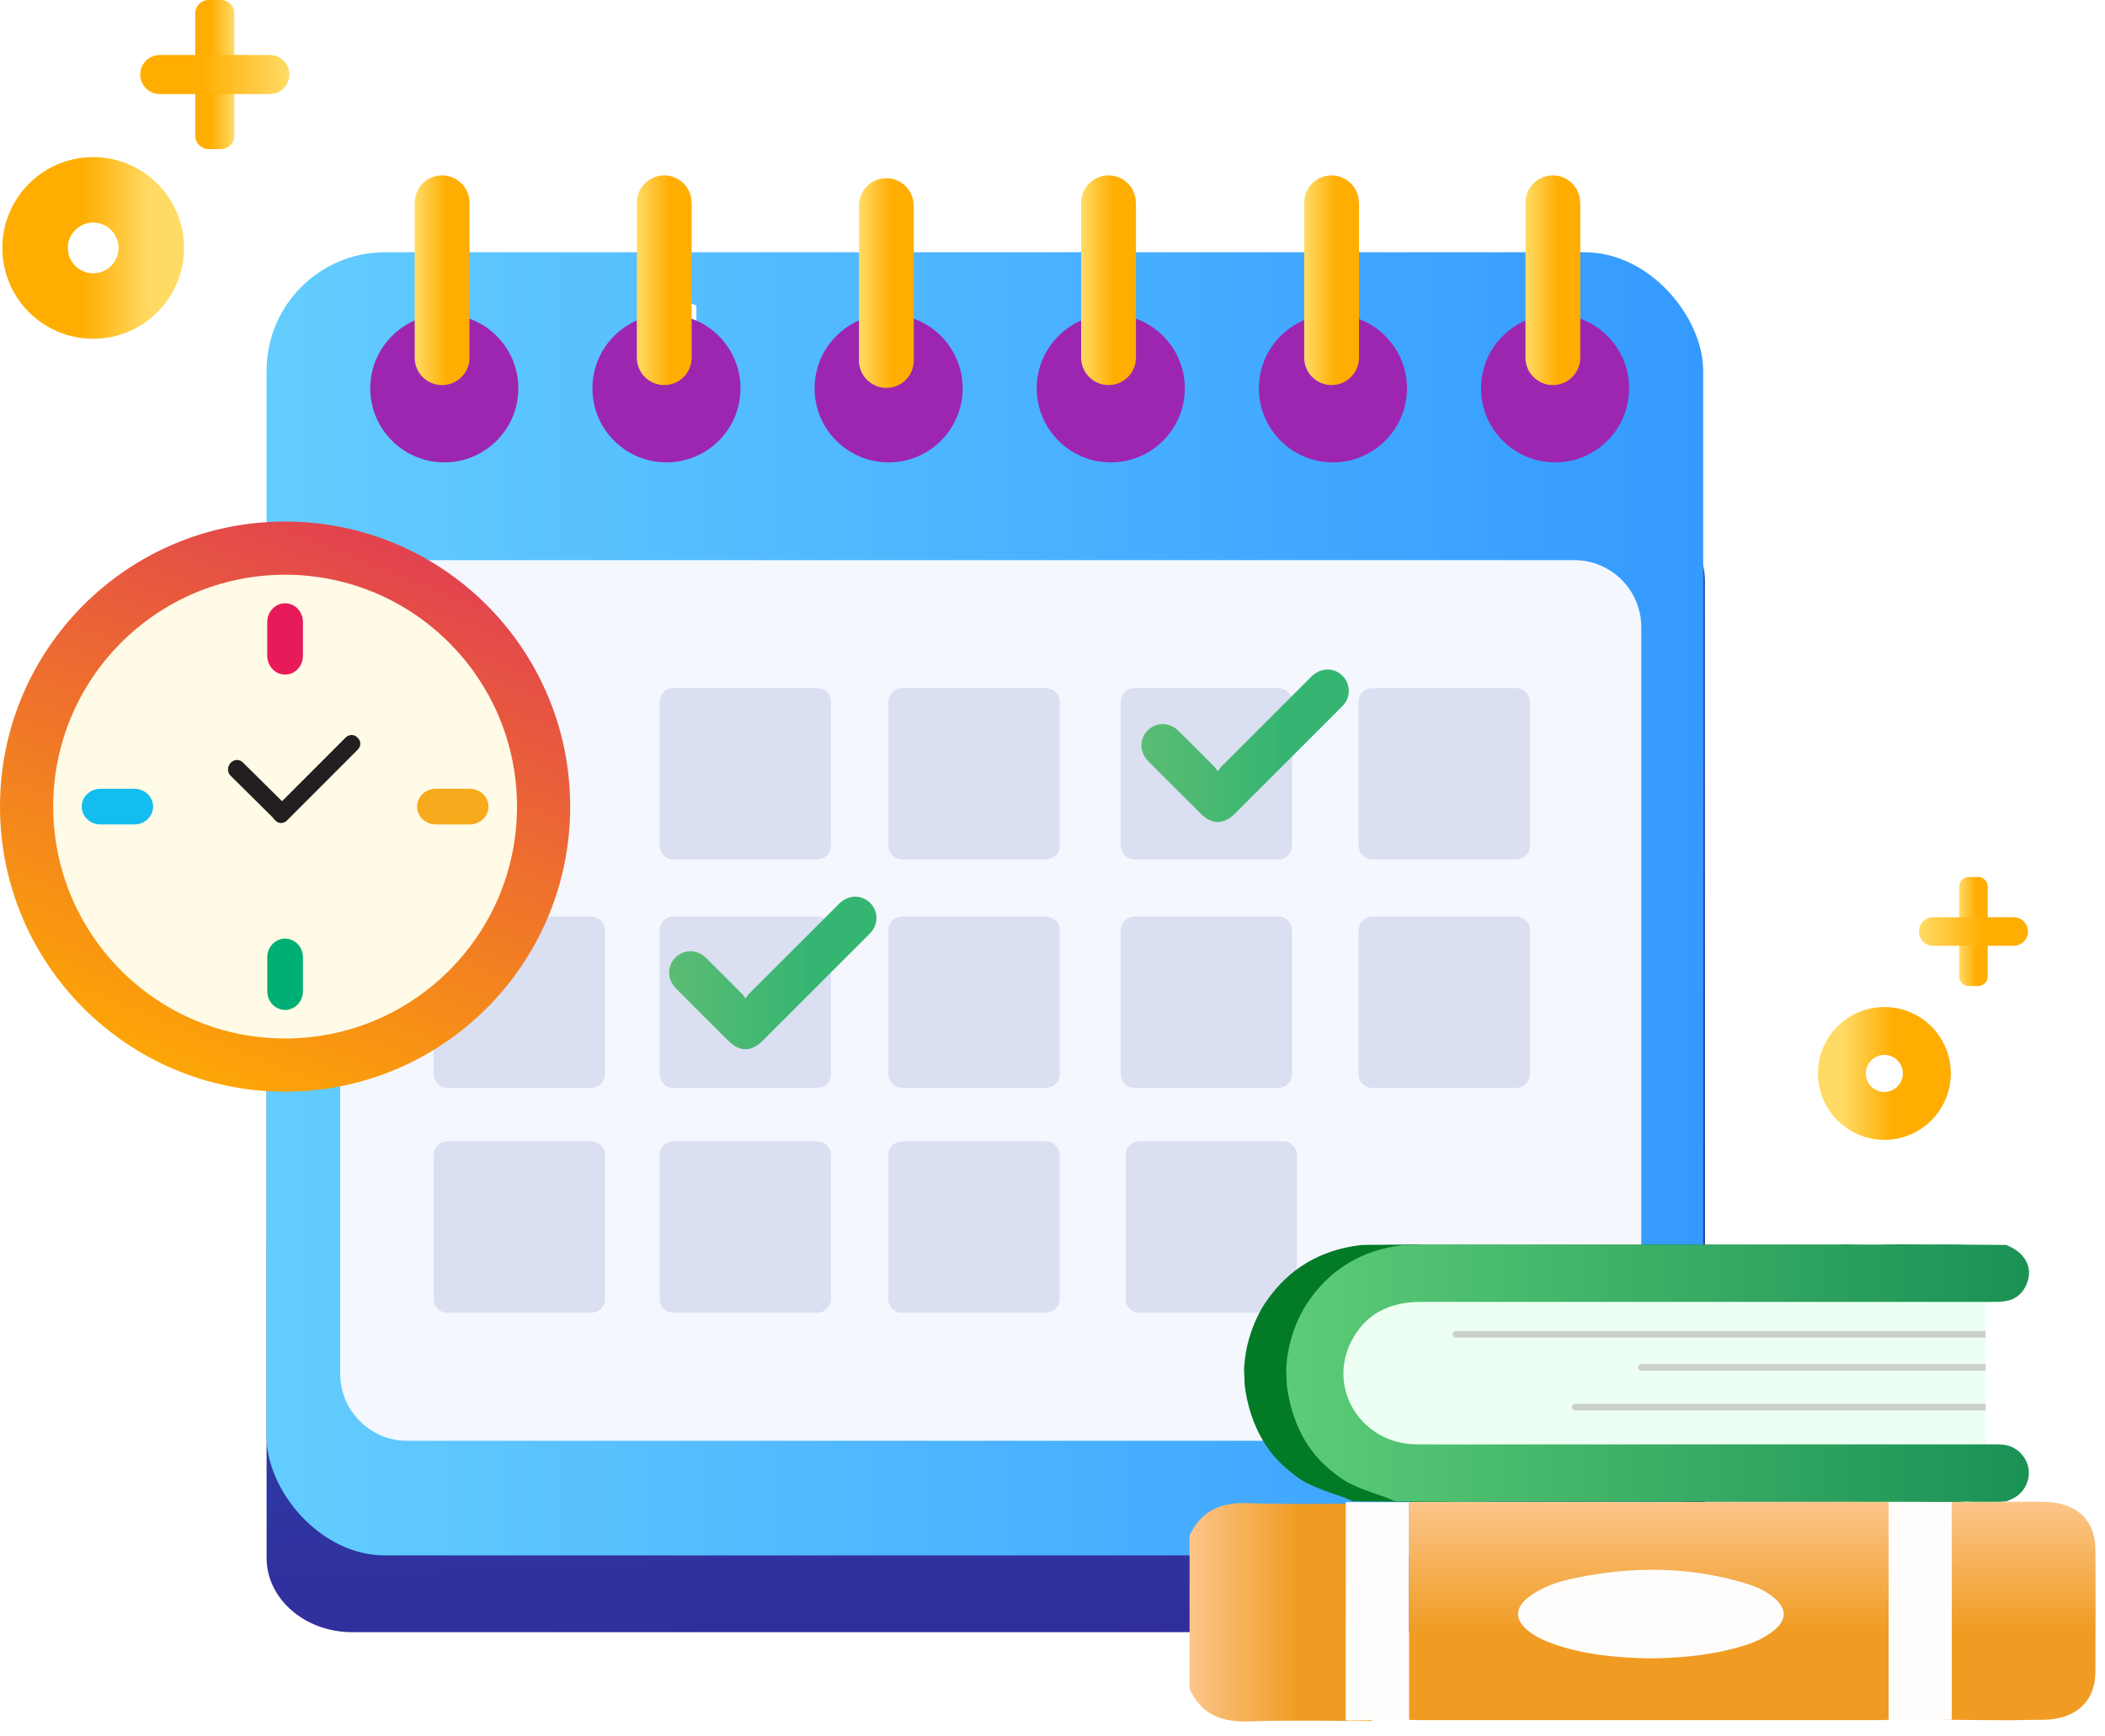
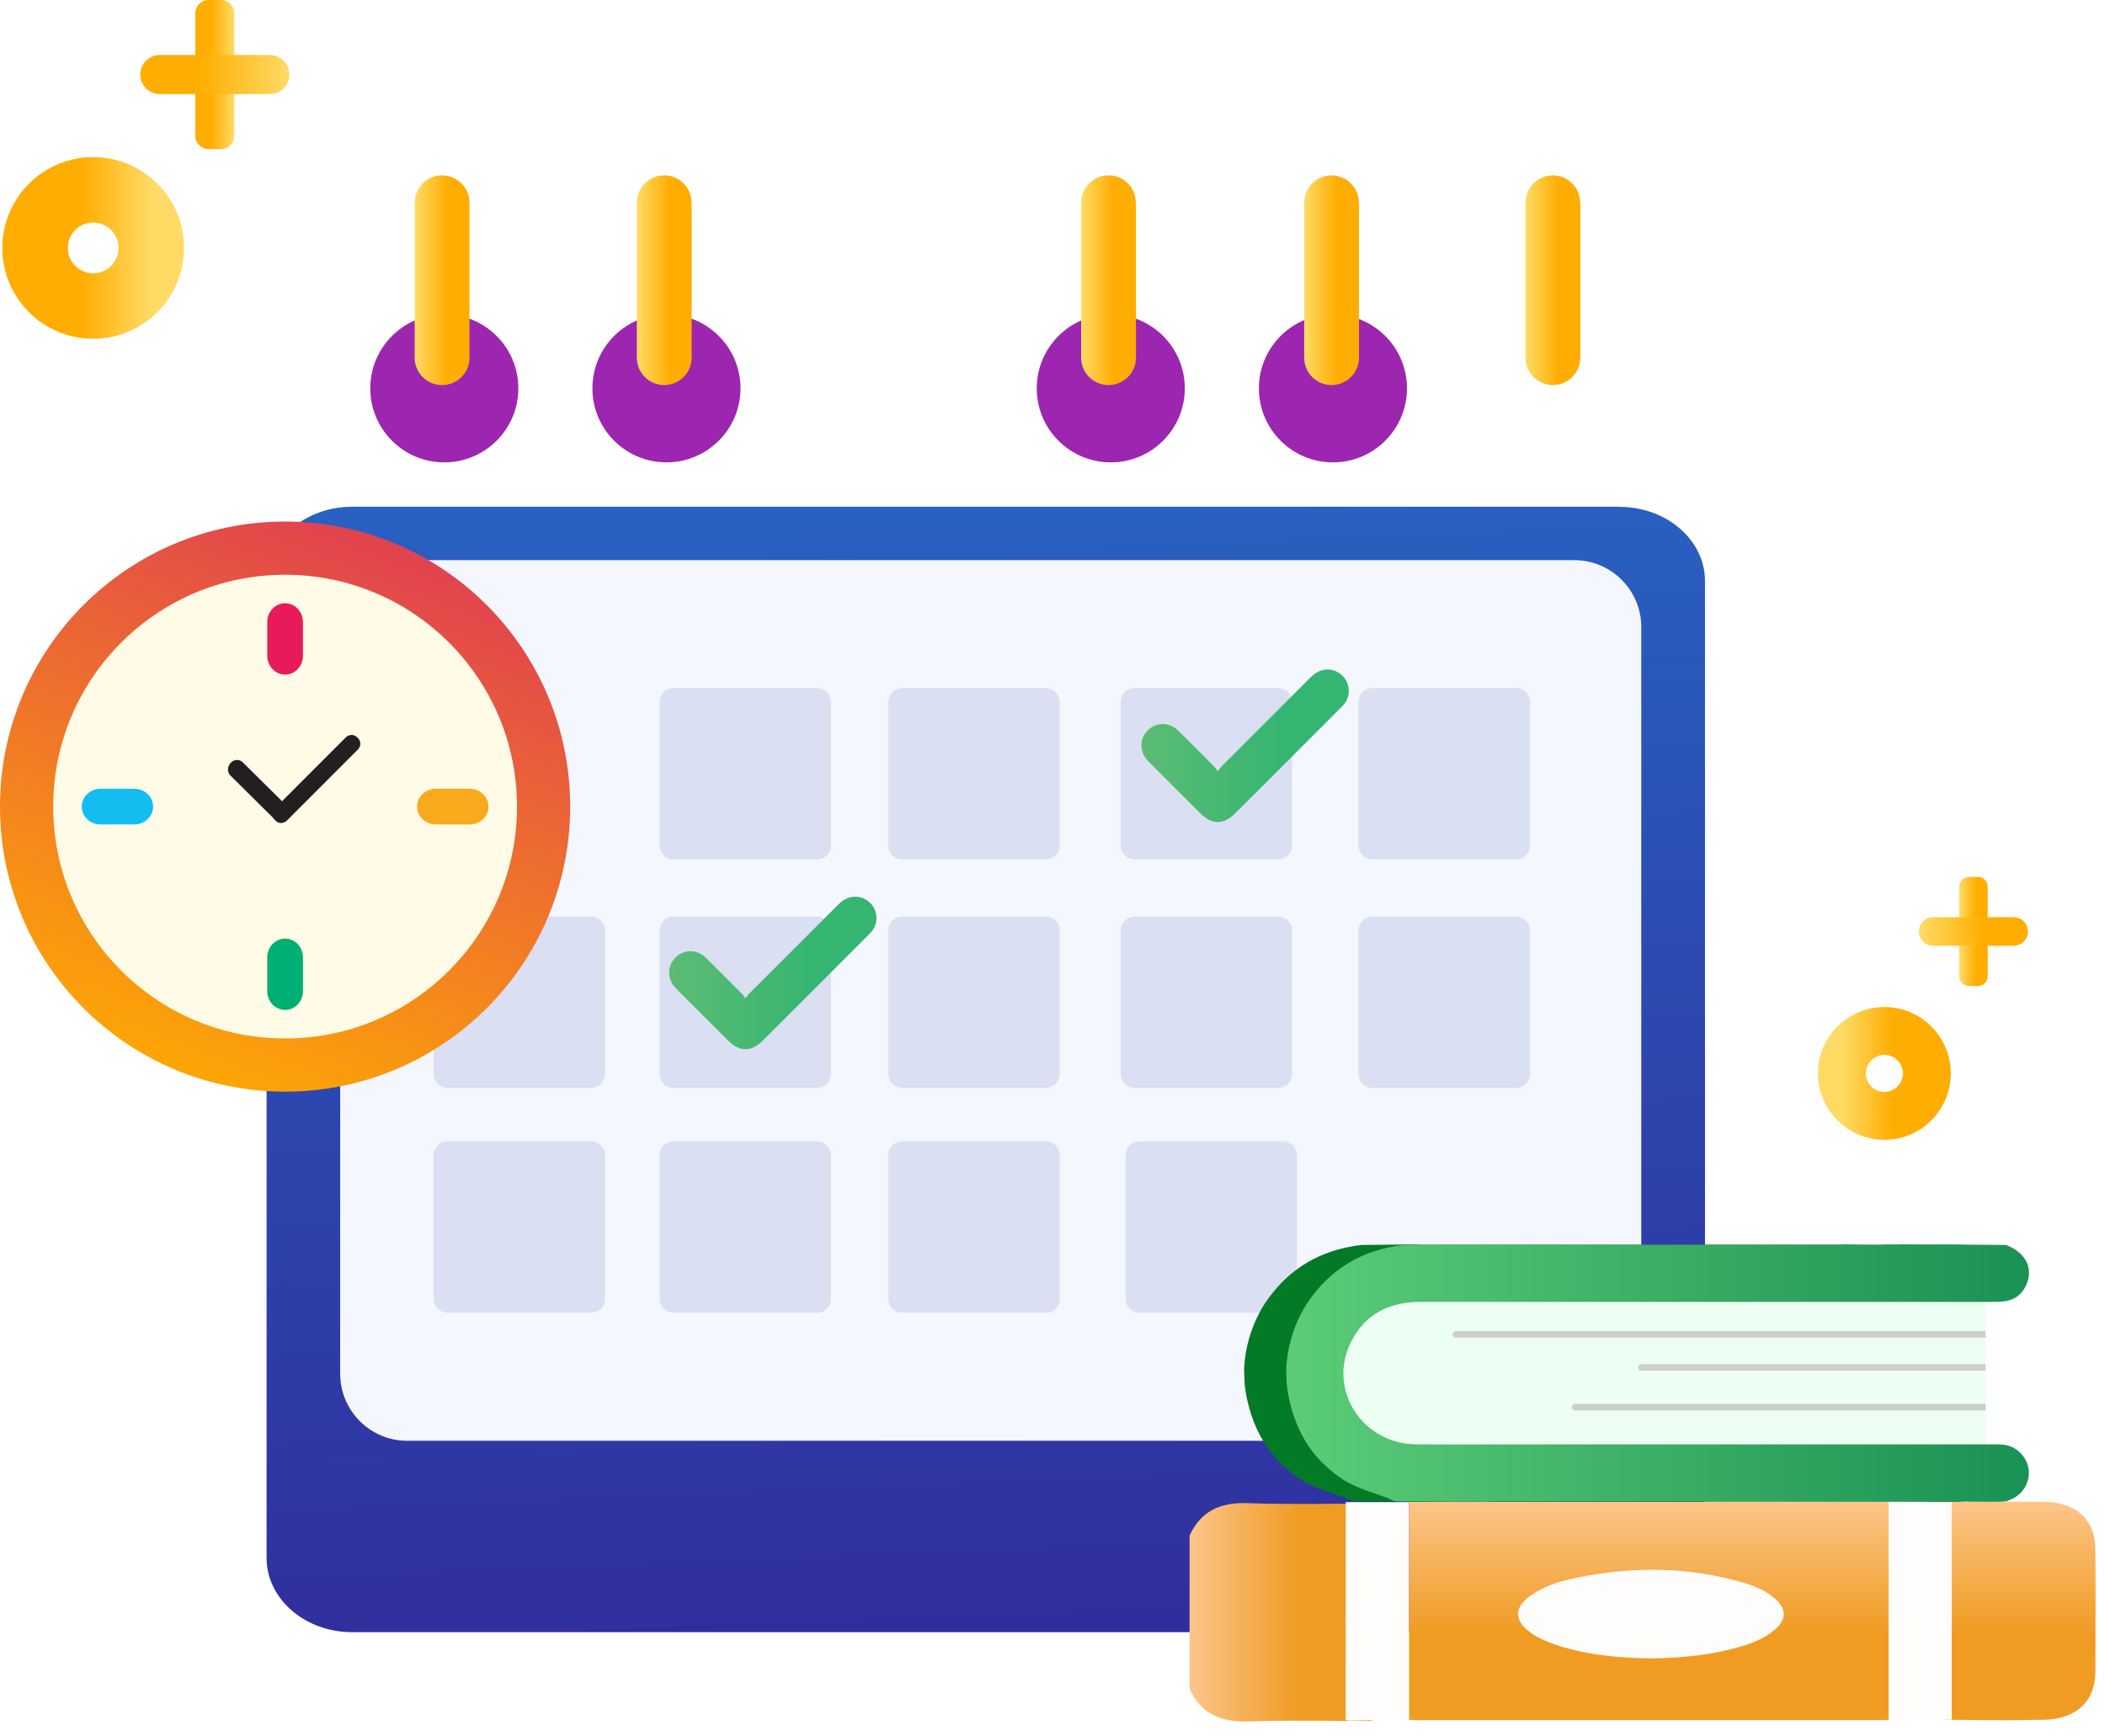
<svg xmlns="http://www.w3.org/2000/svg" width="120" height="99" viewBox="0 0 120 99" fill="none">
  <path d="M112.761 56.217H112.24C111.934 56.217 111.687 55.97 111.687 55.664V50.553C111.687 50.247 111.934 50 112.24 50H112.761C113.067 50 113.314 50.247 113.314 50.553V55.664C113.314 55.968 113.067 56.217 112.761 56.217Z" fill="url(#paint0_linear_1847_5333)" />
  <path d="M109.389 53.109C109.389 52.658 109.754 52.295 110.205 52.295H114.796C115.246 52.295 115.609 52.66 115.609 53.109C115.609 53.559 115.244 53.922 114.796 53.922H110.205C109.754 53.922 109.389 53.557 109.389 53.109Z" fill="url(#paint1_linear_1847_5333)" />
  <path d="M107.423 63.622C108.761 63.622 109.845 62.538 109.845 61.2C109.845 59.862 108.761 58.778 107.423 58.778C106.085 58.778 105 59.862 105 61.2C105 62.538 106.085 63.622 107.423 63.622Z" stroke="url(#paint2_linear_1847_5333)" stroke-width="2.732" stroke-miterlimit="10" />
  <path d="M11.889 8.499H12.601C13.02 8.499 13.357 8.161 13.357 7.742V0.756C13.357 0.338 13.02 0 12.601 0H11.889C11.47 0 11.132 0.338 11.132 0.756V7.742C11.132 8.158 11.47 8.499 11.889 8.499Z" fill="url(#paint3_linear_1847_5333)" />
  <path d="M16.498 4.25C16.498 3.634 15.999 3.137 15.383 3.137H9.107C8.491 3.137 7.995 3.636 7.995 4.25C7.995 4.865 8.494 5.362 9.107 5.362H15.383C15.999 5.362 16.498 4.863 16.498 4.25Z" fill="url(#paint4_linear_1847_5333)" />
  <path d="M5.312 17.447C3.482 17.447 2 15.965 2 14.136C2 12.307 3.482 10.825 5.312 10.825C7.141 10.825 8.624 12.307 8.624 14.136C8.624 15.965 7.141 17.447 5.312 17.447Z" stroke="url(#paint5_linear_1847_5333)" stroke-width="3.734" stroke-miterlimit="10" />
  <path d="M92.317 28.891H20.078C17.381 28.891 15.197 30.785 15.197 33.123V88.825C15.197 91.156 17.381 93.057 20.078 93.057H92.308C93.484 93.057 94.576 92.693 95.416 92.089C95.736 91.863 96.021 91.601 96.265 91.302C96.853 90.61 97.197 89.75 97.197 88.818V33.13C97.197 30.792 95.013 28.898 92.317 28.898V28.891ZM82.044 32.715V35.294C82.044 36.037 82.733 36.641 83.598 36.641C84.463 36.641 85.152 36.037 85.152 35.294V32.744C86.437 33.261 87.319 34.383 87.319 35.694C87.319 37.486 85.639 38.95 83.556 38.95C81.472 38.95 79.801 37.493 79.801 35.694C79.801 34.361 80.725 33.21 82.044 32.708V32.715ZM70.62 32.73V35.301C70.62 36.044 71.309 36.648 72.174 36.648C73.039 36.648 73.728 36.044 73.728 35.301V32.737C75.021 33.247 75.928 34.383 75.928 35.702C75.928 37.493 74.249 38.958 72.174 38.958C70.099 38.958 68.411 37.501 68.411 35.702C68.411 34.376 69.318 33.239 70.62 32.73ZM59.238 32.73V35.301C59.238 36.044 59.927 36.648 60.792 36.648C61.657 36.648 62.346 36.044 62.346 35.301V32.737C63.639 33.247 64.547 34.383 64.547 35.702C64.547 37.493 62.867 38.958 60.792 38.958C58.717 38.958 57.029 37.501 57.029 35.702C57.029 34.376 57.936 33.239 59.238 32.73ZM47.822 32.73V35.301C47.822 36.044 48.511 36.648 49.376 36.648C50.242 36.648 50.93 36.044 50.93 35.301V32.737C52.232 33.247 53.131 34.383 53.131 35.702C53.131 37.493 51.451 38.958 49.376 38.958C47.302 38.958 45.613 37.501 45.613 35.702C45.613 34.376 46.52 33.239 47.822 32.73ZM36.398 32.73V35.301C36.398 36.044 37.087 36.648 37.953 36.648C38.818 36.648 39.507 36.044 39.507 35.301V32.737C40.8 33.247 41.707 34.383 41.707 35.702C41.707 37.493 40.027 38.958 37.953 38.958C35.878 38.958 34.189 37.501 34.189 35.702C34.189 34.376 35.096 33.239 36.398 32.73ZM25.495 32.737V35.301C25.495 36.044 26.193 36.648 27.049 36.648C27.906 36.648 28.603 36.044 28.603 35.301V32.73C29.905 33.239 30.813 34.376 30.813 35.702C30.813 37.493 29.133 38.958 27.049 38.958C24.966 38.958 23.295 37.501 23.295 35.702C23.295 34.383 24.194 33.247 25.495 32.737Z" fill="url(#paint6_linear_1847_5333)" />
-   <rect x="15.197" y="14.382" width="81.897" height="74.298" rx="6.754" fill="url(#paint7_linear_1847_5333)" />
  <path d="M89.74 31.935H23.218C21.106 31.935 19.393 33.647 19.393 35.76V78.321C19.393 80.433 21.106 82.145 23.218 82.145H89.74C91.853 82.145 93.565 80.433 93.565 78.321V35.76C93.565 33.647 91.853 31.935 89.74 31.935Z" fill="#F5F7FF" />
  <path d="M39.699 17.421V20.393C39.699 21.255 38.998 21.955 38.137 21.955C37.276 21.955 36.575 21.255 36.575 20.393V17.413C37.048 17.193 37.58 17.075 38.137 17.075C38.694 17.075 39.218 17.193 39.699 17.421Z" fill="#FFFFFC" />
  <path d="M46.588 39.23H38.39C37.956 39.23 37.605 39.581 37.605 40.015V48.213C37.605 48.647 37.956 48.998 38.39 48.998H46.588C47.022 48.998 47.373 48.647 47.373 48.213V40.015C47.373 39.581 47.022 39.23 46.588 39.23Z" fill="#DADFF2" />
  <path d="M59.624 39.23H51.426C50.993 39.23 50.641 39.581 50.641 40.015V48.213C50.641 48.647 50.993 48.998 51.426 48.998H59.624C60.058 48.998 60.41 48.647 60.41 48.213V40.015C60.41 39.581 60.058 39.23 59.624 39.23Z" fill="#DADFF2" />
  <path d="M72.871 39.23H64.673C64.24 39.23 63.888 39.581 63.888 40.015V48.213C63.888 48.647 64.24 48.998 64.673 48.998H72.871C73.305 48.998 73.656 48.647 73.656 48.213V40.015C73.656 39.581 73.305 39.23 72.871 39.23Z" fill="#DADFF2" />
  <path d="M86.431 39.23H78.233C77.799 39.23 77.448 39.581 77.448 40.015V48.213C77.448 48.647 77.799 48.998 78.233 48.998H86.431C86.865 48.998 87.216 48.647 87.216 48.213V40.015C87.216 39.581 86.865 39.23 86.431 39.23Z" fill="#DADFF2" />
  <path d="M46.588 52.257H38.39C37.956 52.257 37.605 52.609 37.605 53.042V61.24C37.605 61.674 37.956 62.026 38.39 62.026H46.588C47.022 62.026 47.373 61.674 47.373 61.24V53.042C47.373 52.609 47.022 52.257 46.588 52.257Z" fill="#DADFF2" />
  <path d="M33.705 52.257H25.506C25.073 52.257 24.721 52.609 24.721 53.042V61.24C24.721 61.674 25.073 62.026 25.506 62.026H33.705C34.138 62.026 34.49 61.674 34.49 61.24V53.042C34.49 52.609 34.138 52.257 33.705 52.257Z" fill="#DADFF2" />
  <path d="M59.624 52.257H51.426C50.993 52.257 50.641 52.609 50.641 53.042V61.24C50.641 61.674 50.993 62.026 51.426 62.026H59.624C60.058 62.026 60.41 61.674 60.41 61.24V53.042C60.41 52.609 60.058 52.257 59.624 52.257Z" fill="#DADFF2" />
  <path d="M72.871 52.257H64.673C64.24 52.257 63.888 52.609 63.888 53.042V61.24C63.888 61.674 64.24 62.026 64.673 62.026H72.871C73.305 62.026 73.656 61.674 73.656 61.24V53.042C73.656 52.609 73.305 52.257 72.871 52.257Z" fill="#DADFF2" />
  <path d="M86.431 52.257H78.233C77.799 52.257 77.448 52.609 77.448 53.042V61.24C77.448 61.674 77.799 62.026 78.233 62.026H86.431C86.865 62.026 87.216 61.674 87.216 61.24V53.042C87.216 52.609 86.865 52.257 86.431 52.257Z" fill="#DADFF2" />
  <path d="M46.588 65.074H38.39C37.956 65.074 37.605 65.425 37.605 65.859V74.057C37.605 74.491 37.956 74.842 38.39 74.842H46.588C47.022 74.842 47.373 74.491 47.373 74.057V65.859C47.373 65.425 47.022 65.074 46.588 65.074Z" fill="#DADFF2" />
  <path d="M33.705 65.074H25.506C25.073 65.074 24.721 65.425 24.721 65.859V74.057C24.721 74.491 25.073 74.842 25.506 74.842H33.705C34.138 74.842 34.49 74.491 34.49 74.057V65.859C34.49 65.425 34.138 65.074 33.705 65.074Z" fill="#DADFF2" />
  <path d="M59.624 65.074H51.426C50.993 65.074 50.641 65.425 50.641 65.859V74.057C50.641 74.491 50.993 74.842 51.426 74.842H59.624C60.058 74.842 60.41 74.491 60.41 74.057V65.859C60.41 65.425 60.058 65.074 59.624 65.074Z" fill="#DADFF2" />
  <path d="M73.15 65.074H64.952C64.518 65.074 64.167 65.425 64.167 65.859V74.057C64.167 74.491 64.518 74.842 64.952 74.842H73.15C73.584 74.842 73.935 74.491 73.935 74.057V65.859C73.935 65.425 73.584 65.074 73.15 65.074Z" fill="#DADFF2" />
  <path d="M69.41 43.975C69.511 43.856 69.562 43.78 69.621 43.713C71.335 41.999 73.04 40.294 74.754 38.58C75.236 38.098 75.903 38.039 76.409 38.419C76.95 38.833 77.051 39.61 76.629 40.142C76.561 40.226 76.485 40.302 76.401 40.386C74.408 42.379 72.407 44.38 70.415 46.372C69.756 47.031 69.081 47.031 68.431 46.372C67.443 45.385 66.447 44.397 65.459 43.401C64.96 42.902 64.944 42.168 65.391 41.678C65.872 41.163 66.649 41.146 67.173 41.661C67.865 42.345 68.557 43.037 69.241 43.73C69.3 43.789 69.334 43.856 69.41 43.966V43.975Z" fill="url(#paint8_linear_1847_5333)" />
  <path d="M42.485 56.926C42.587 56.808 42.637 56.732 42.696 56.664C44.41 54.95 46.116 53.245 47.83 51.531C48.311 51.05 48.978 50.991 49.484 51.371C50.025 51.784 50.126 52.561 49.704 53.093C49.636 53.178 49.56 53.253 49.476 53.338C47.483 55.33 45.482 57.331 43.49 59.324C42.831 59.983 42.156 59.983 41.506 59.324C40.518 58.336 39.522 57.348 38.534 56.352C38.036 55.854 38.019 55.119 38.466 54.63C38.948 54.115 39.724 54.098 40.248 54.613C40.94 55.297 41.632 55.989 42.316 56.681C42.375 56.74 42.409 56.808 42.485 56.918V56.926Z" fill="url(#paint9_linear_1847_5333)" />
  <path d="M16.253 62.24C25.229 62.24 32.505 54.964 32.505 45.988C32.505 37.011 25.229 29.735 16.253 29.735C7.277 29.735 0 37.011 0 45.988C0 54.964 7.277 62.24 16.253 62.24Z" fill="url(#paint10_linear_1847_5333)" />
  <path d="M16.253 59.208C23.554 59.208 29.473 53.289 29.473 45.988C29.473 38.687 23.554 32.768 16.253 32.768C8.952 32.768 3.033 38.687 3.033 45.988C3.033 53.289 8.952 59.208 16.253 59.208Z" fill="#FFFBE6" />
  <path d="M15.236 56.513C15.236 57.103 15.692 57.581 16.253 57.581C16.815 57.581 17.27 57.103 17.27 56.513V54.581C17.27 53.991 16.815 53.513 16.253 53.513C15.692 53.513 15.236 53.991 15.236 54.581V56.513Z" fill="#00AF73" />
  <path d="M15.236 37.395C15.236 37.984 15.692 38.462 16.253 38.462C16.815 38.462 17.27 37.984 17.27 37.395V35.462C17.27 34.873 16.815 34.395 16.253 34.395C15.692 34.395 15.236 34.873 15.236 35.462V37.395Z" fill="#E71B5A" />
  <path d="M26.778 47.005C27.368 47.005 27.846 46.549 27.846 45.988C27.846 45.426 27.368 44.971 26.778 44.971L24.846 44.971C24.256 44.971 23.778 45.426 23.778 45.988C23.778 46.549 24.256 47.005 24.846 47.005L26.778 47.005Z" fill="#F6AA1C" />
  <path d="M7.66 47.005C8.25 47.005 8.728 46.549 8.728 45.988C8.728 45.426 8.25 44.971 7.66 44.971L5.728 44.971C5.138 44.971 4.66 45.426 4.66 45.988C4.66 46.549 5.138 47.005 5.728 47.005L7.66 47.005Z" fill="#14BDEF" />
  <path d="M15.719 46.799L15.65 46.73C15.478 46.559 15.487 46.272 15.669 46.089L19.707 42.047C19.889 41.864 20.176 41.855 20.348 42.026L20.417 42.096C20.589 42.267 20.58 42.554 20.397 42.737L16.36 46.779C16.177 46.962 15.89 46.971 15.719 46.799Z" fill="#231F20" />
  <path d="M13.835 43.459C13.645 43.27 13.335 43.289 13.143 43.499C12.951 43.709 12.949 44.032 13.139 44.22L15.602 46.66C15.792 46.848 16.102 46.83 16.294 46.62C16.486 46.409 16.488 46.086 16.299 45.898L13.835 43.459Z" fill="#231F20" />
  <path d="M67.806 87.566C68.439 86.173 69.537 85.641 71.124 85.7C73.488 85.785 75.86 85.726 78.233 85.726C78.233 89.854 78.224 93.991 78.216 98.12C75.877 98.12 73.53 98.061 71.2 98.145C69.604 98.204 68.464 97.715 67.814 96.288V87.566H67.806Z" fill="url(#paint11_linear_1847_5333)" />
  <path d="M107.665 98.052C107.547 98.052 107.429 98.069 107.302 98.069H80.673C80.555 98.069 80.436 98.052 80.318 98.052C80.318 93.915 80.318 89.778 80.318 85.633C89.436 85.633 98.546 85.633 107.665 85.633C107.665 89.77 107.665 93.907 107.665 98.052Z" fill="url(#paint12_linear_1847_5333)" />
  <path d="M93.989 94.552C92.192 94.508 90.299 94.357 88.484 93.7C87.989 93.522 87.513 93.302 87.105 92.968C86.349 92.346 86.351 91.675 87.121 91.074C87.903 90.464 88.828 90.172 89.778 89.975C93.046 89.293 96.297 89.3 99.514 90.275C100.139 90.464 100.734 90.728 101.224 91.179C101.838 91.746 101.841 92.33 101.208 92.885C100.431 93.566 99.465 93.839 98.491 94.073C97.05 94.418 95.58 94.533 93.989 94.552Z" fill="#FEFDFC" />
  <path d="M114.572 98.078C112.554 98.061 110.536 98.052 108.518 98.036C108.518 93.898 108.518 89.761 108.518 85.624C111.169 85.624 113.812 85.624 116.463 85.624C118.329 85.624 119.443 86.629 119.452 88.335C119.469 90.656 119.46 92.987 119.452 95.308C119.452 97.014 118.337 98.027 116.488 98.052C115.847 98.052 115.205 98.069 114.563 98.078H114.572Z" fill="url(#paint13_linear_1847_5333)" />
  <path d="M80.318 85.633C80.318 89.77 80.318 93.907 80.318 98.044C79.17 98.061 78.022 98.078 76.873 98.095C76.823 98.086 76.763 98.069 76.713 98.061C76.713 93.924 76.721 89.778 76.721 85.641C77.92 85.641 79.119 85.641 80.318 85.641V85.633Z" fill="#FEFDFC" />
  <path d="M111.262 85.633C111.262 89.77 111.262 93.907 111.262 98.044C110.063 98.103 108.864 98.103 107.665 98.044C107.665 93.907 107.665 89.77 107.665 85.633C108.864 85.633 110.063 85.633 111.262 85.633Z" fill="#FEFDFC" />
  <g filter="url(#filter0_i_1847_5333)">
-     <circle cx="50.658" cy="21.297" r="4.221" fill="#9D26B0" />
-   </g>
+     </g>
  <g filter="url(#filter1_i_1847_5333)">
    <circle cx="63.322" cy="21.297" r="4.221" fill="#9D26B0" />
  </g>
  <g filter="url(#filter2_i_1847_5333)">
    <circle cx="75.987" cy="21.297" r="4.221" fill="#9D26B0" />
  </g>
  <g filter="url(#filter3_i_1847_5333)">
-     <circle cx="88.651" cy="21.297" r="4.221" fill="#9D26B0" />
-   </g>
+     </g>
  <g filter="url(#filter4_i_1847_5333)">
    <circle cx="25.329" cy="21.297" r="4.221" fill="#9D26B0" />
  </g>
  <g filter="url(#filter5_i_1847_5333)">
    <circle cx="37.993" cy="21.297" r="4.221" fill="#9D26B0" />
  </g>
  <path d="M26.764 11.562V20.393C26.764 21.255 26.072 21.955 25.202 21.955C24.333 21.955 23.64 21.255 23.64 20.393V11.562C23.64 10.701 24.341 10 25.202 10C25.633 10 26.021 10.177 26.308 10.456C26.587 10.735 26.764 11.123 26.764 11.553V11.562Z" fill="url(#paint14_linear_1847_5333)" />
  <path d="M39.429 11.562V20.393C39.429 21.255 38.728 21.955 37.867 21.955C37.006 21.955 36.305 21.255 36.305 20.393V11.562C36.305 10.701 36.997 10 37.867 10C38.297 10 38.686 10.177 38.965 10.456C39.252 10.735 39.42 11.123 39.42 11.553L39.429 11.562Z" fill="url(#paint15_linear_1847_5333)" />
  <path d="M64.758 11.562V20.393C64.758 21.255 64.057 21.955 63.196 21.955C62.335 21.955 61.634 21.255 61.634 20.393V11.562C61.634 10.701 62.326 10 63.196 10C63.626 10 64.015 10.177 64.293 10.456C64.58 10.735 64.749 11.123 64.749 11.553L64.758 11.562Z" fill="url(#paint16_linear_1847_5333)" />
  <path d="M77.473 11.562V20.393C77.473 21.255 76.772 21.955 75.911 21.955C75.05 21.955 74.349 21.255 74.349 20.393V11.562C74.349 10.701 75.041 10 75.911 10C76.341 10 76.73 10.177 77.008 10.456C77.296 10.735 77.464 11.123 77.464 11.553L77.473 11.562Z" fill="url(#paint17_linear_1847_5333)" />
  <path d="M90.087 11.562V20.393C90.087 21.255 89.386 21.955 88.525 21.955C87.663 21.955 86.963 21.255 86.963 20.393V11.562C86.963 10.701 87.655 10 88.525 10C88.955 10 89.344 10.177 89.622 10.456C89.901 10.735 90.078 11.123 90.078 11.553L90.087 11.562Z" fill="url(#paint18_linear_1847_5333)" />
-   <path d="M52.093 11.723V20.554C52.093 21.415 51.392 22.116 50.531 22.116C49.67 22.116 48.969 21.415 48.969 20.554V11.723C48.969 10.861 49.662 10.161 50.531 10.161C50.962 10.161 51.35 10.338 51.629 10.616C51.907 10.895 52.085 11.283 52.085 11.714L52.093 11.723Z" fill="url(#paint19_linear_1847_5333)" />
  <path d="M111.978 70.988C113.027 71.395 113.495 72.233 113.163 73.132C112.937 73.743 112.499 74.113 111.842 74.196C111.6 74.226 111.351 74.226 111.102 74.226C100.27 74.226 89.43 74.226 78.598 74.226C76.854 74.226 75.473 74.868 74.65 76.445C73.231 79.17 75.216 82.326 78.349 82.348C81.036 82.363 83.731 82.348 86.418 82.348H111.132C111.457 82.348 111.782 82.333 112.091 82.424C112.718 82.605 113.193 83.194 113.254 83.835C113.306 84.492 112.959 85.126 112.363 85.428C112.242 85.489 112.114 85.541 111.993 85.594C111.857 85.602 111.721 85.609 111.585 85.624H110.053C109.932 85.624 109.804 85.609 109.683 85.609H82.689C82.569 85.609 82.44 85.617 82.32 85.624H80.734C79.557 85.617 78.379 85.602 77.202 85.594C77.156 85.594 77.088 85.579 77.005 85.549C76.93 85.519 76.885 85.489 76.869 85.481C76.673 85.353 75.005 84.9 74.22 84.394C73.812 84.13 73.427 83.82 73.05 83.466C71.744 82.205 71.314 80.665 71.17 80.106C71.042 79.616 70.981 79.193 70.951 78.891C70.944 78.619 70.929 78.348 70.921 78.068C70.936 77.721 70.981 77.253 71.102 76.717C71.382 75.502 71.887 74.649 72.106 74.317C73.42 72.339 75.269 71.252 77.617 70.98C78.643 70.973 79.67 70.957 80.697 70.95C80.802 70.95 80.908 70.965 81.021 70.965H104.829C104.935 70.965 105.041 70.957 105.154 70.95C106.226 70.988 107.298 70.988 108.37 70.95C109.577 70.957 110.785 70.973 111.985 70.98L111.978 70.988Z" fill="#027A26" />
  <path d="M113.208 73.139H76.575V83.405H113.208V73.139Z" fill="#EDFFF2" />
  <path d="M114.378 70.988C115.428 71.395 115.896 72.233 115.563 73.132C115.337 73.743 114.899 74.113 114.242 74.196C114.001 74.226 113.752 74.226 113.503 74.226C102.67 74.226 91.831 74.226 80.998 74.226C79.255 74.226 77.873 74.868 77.05 76.445C75.631 79.17 77.617 82.326 80.749 82.348C83.437 82.363 86.132 82.348 88.819 82.348H113.533C113.857 82.348 114.182 82.333 114.492 82.424C115.118 82.605 115.594 83.194 115.654 83.835C115.707 84.492 115.36 85.126 114.763 85.428C114.642 85.489 114.514 85.541 114.393 85.594C114.257 85.602 114.122 85.609 113.986 85.624H112.453C112.333 85.624 112.204 85.609 112.084 85.609H85.09C84.969 85.609 84.841 85.617 84.72 85.624H83.135C81.957 85.617 80.779 85.602 79.602 85.594C79.557 85.594 79.489 85.579 79.406 85.549C79.33 85.519 79.285 85.489 79.27 85.481C79.074 85.353 77.405 84.9 76.62 84.394C76.213 84.13 75.828 83.82 75.45 83.466C74.144 82.205 73.714 80.665 73.571 80.106C73.442 79.616 73.382 79.193 73.352 78.891C73.344 78.619 73.329 78.348 73.322 78.068C73.337 77.721 73.382 77.253 73.503 76.717C73.782 75.502 74.288 74.649 74.507 74.317C75.82 72.339 77.669 71.252 80.017 70.98C81.044 70.973 82.07 70.957 83.097 70.95C83.203 70.95 83.308 70.965 83.421 70.965H107.23C107.335 70.965 107.441 70.957 107.554 70.95C108.626 70.988 109.698 70.988 110.77 70.95C111.978 70.957 113.186 70.973 114.386 70.98L114.378 70.988Z" fill="url(#paint20_linear_1847_5333)" />
  <path opacity="0.7" d="M93.566 77.774C93.462 77.774 93.378 77.858 93.378 77.963C93.378 78.067 93.462 78.151 93.566 78.151L93.566 77.774ZM113.193 77.774L93.566 77.774L93.566 78.151L113.193 78.151L113.193 77.774Z" fill="#BDBDBC" />
  <path opacity="0.7" d="M89.792 80.038C89.688 80.038 89.603 80.123 89.603 80.227C89.603 80.332 89.688 80.416 89.792 80.416L89.792 80.038ZM113.193 80.038L89.792 80.038L89.792 80.416L113.193 80.416L113.193 80.038Z" fill="#BDBDBC" />
  <path opacity="0.7" d="M82.999 75.887C82.895 75.887 82.81 75.971 82.81 76.076C82.81 76.18 82.895 76.264 82.999 76.264V75.887ZM113.193 75.887H82.999V76.264H113.193V75.887Z" fill="#BDBDBC" />
  <defs>
    <filter id="filter0_i_1847_5333" x="46.437" y="17.075" width="8.443" height="9.287" filterUnits="userSpaceOnUse" color-interpolation-filters="sRGB">
      <feFlood flood-opacity="0" result="BackgroundImageFix" />
      <feBlend mode="normal" in="SourceGraphic" in2="BackgroundImageFix" result="shape" />
      <feColorMatrix in="SourceAlpha" type="matrix" values="0 0 0 0 0 0 0 0 0 0 0 0 0 0 0 0 0 0 127 0" result="hardAlpha" />
      <feOffset dy="0.844" />
      <feGaussianBlur stdDeviation="2.533" />
      <feComposite in2="hardAlpha" operator="arithmetic" k2="-1" k3="1" />
      <feColorMatrix type="matrix" values="0 0 0 0 0.4 0 0 0 0 0.055 0 0 0 0 0.455 0 0 0 1 0" />
      <feBlend mode="normal" in2="shape" result="effect1_innerShadow_1847_5333" />
    </filter>
    <filter id="filter1_i_1847_5333" x="59.101" y="17.075" width="8.443" height="9.287" filterUnits="userSpaceOnUse" color-interpolation-filters="sRGB">
      <feFlood flood-opacity="0" result="BackgroundImageFix" />
      <feBlend mode="normal" in="SourceGraphic" in2="BackgroundImageFix" result="shape" />
      <feColorMatrix in="SourceAlpha" type="matrix" values="0 0 0 0 0 0 0 0 0 0 0 0 0 0 0 0 0 0 127 0" result="hardAlpha" />
      <feOffset dy="0.844" />
      <feGaussianBlur stdDeviation="2.533" />
      <feComposite in2="hardAlpha" operator="arithmetic" k2="-1" k3="1" />
      <feColorMatrix type="matrix" values="0 0 0 0 0.4 0 0 0 0 0.055 0 0 0 0 0.455 0 0 0 1 0" />
      <feBlend mode="normal" in2="shape" result="effect1_innerShadow_1847_5333" />
    </filter>
    <filter id="filter2_i_1847_5333" x="71.765" y="17.075" width="8.443" height="9.287" filterUnits="userSpaceOnUse" color-interpolation-filters="sRGB">
      <feFlood flood-opacity="0" result="BackgroundImageFix" />
      <feBlend mode="normal" in="SourceGraphic" in2="BackgroundImageFix" result="shape" />
      <feColorMatrix in="SourceAlpha" type="matrix" values="0 0 0 0 0 0 0 0 0 0 0 0 0 0 0 0 0 0 127 0" result="hardAlpha" />
      <feOffset dy="0.844" />
      <feGaussianBlur stdDeviation="2.533" />
      <feComposite in2="hardAlpha" operator="arithmetic" k2="-1" k3="1" />
      <feColorMatrix type="matrix" values="0 0 0 0 0.4 0 0 0 0 0.055 0 0 0 0 0.455 0 0 0 1 0" />
      <feBlend mode="normal" in2="shape" result="effect1_innerShadow_1847_5333" />
    </filter>
    <filter id="filter3_i_1847_5333" x="84.43" y="17.075" width="8.443" height="9.287" filterUnits="userSpaceOnUse" color-interpolation-filters="sRGB">
      <feFlood flood-opacity="0" result="BackgroundImageFix" />
      <feBlend mode="normal" in="SourceGraphic" in2="BackgroundImageFix" result="shape" />
      <feColorMatrix in="SourceAlpha" type="matrix" values="0 0 0 0 0 0 0 0 0 0 0 0 0 0 0 0 0 0 127 0" result="hardAlpha" />
      <feOffset dy="0.844" />
      <feGaussianBlur stdDeviation="2.533" />
      <feComposite in2="hardAlpha" operator="arithmetic" k2="-1" k3="1" />
      <feColorMatrix type="matrix" values="0 0 0 0 0.4 0 0 0 0 0.055 0 0 0 0 0.455 0 0 0 1 0" />
      <feBlend mode="normal" in2="shape" result="effect1_innerShadow_1847_5333" />
    </filter>
    <filter id="filter4_i_1847_5333" x="21.107" y="17.075" width="8.443" height="9.287" filterUnits="userSpaceOnUse" color-interpolation-filters="sRGB">
      <feFlood flood-opacity="0" result="BackgroundImageFix" />
      <feBlend mode="normal" in="SourceGraphic" in2="BackgroundImageFix" result="shape" />
      <feColorMatrix in="SourceAlpha" type="matrix" values="0 0 0 0 0 0 0 0 0 0 0 0 0 0 0 0 0 0 127 0" result="hardAlpha" />
      <feOffset dy="0.844" />
      <feGaussianBlur stdDeviation="2.533" />
      <feComposite in2="hardAlpha" operator="arithmetic" k2="-1" k3="1" />
      <feColorMatrix type="matrix" values="0 0 0 0 0.4 0 0 0 0 0.055 0 0 0 0 0.455 0 0 0 1 0" />
      <feBlend mode="normal" in2="shape" result="effect1_innerShadow_1847_5333" />
    </filter>
    <filter id="filter5_i_1847_5333" x="33.772" y="17.075" width="8.443" height="9.287" filterUnits="userSpaceOnUse" color-interpolation-filters="sRGB">
      <feFlood flood-opacity="0" result="BackgroundImageFix" />
      <feBlend mode="normal" in="SourceGraphic" in2="BackgroundImageFix" result="shape" />
      <feColorMatrix in="SourceAlpha" type="matrix" values="0 0 0 0 0 0 0 0 0 0 0 0 0 0 0 0 0 0 127 0" result="hardAlpha" />
      <feOffset dy="0.844" />
      <feGaussianBlur stdDeviation="2.533" />
      <feComposite in2="hardAlpha" operator="arithmetic" k2="-1" k3="1" />
      <feColorMatrix type="matrix" values="0 0 0 0 0.4 0 0 0 0 0.055 0 0 0 0 0.455 0 0 0 1 0" />
      <feBlend mode="normal" in2="shape" result="effect1_innerShadow_1847_5333" />
    </filter>
    <linearGradient id="paint0_linear_1847_5333" x1="111.687" y1="53.106" x2="113.316" y2="53.106" gradientUnits="userSpaceOnUse">
      <stop stop-color="#FFDB66" />
      <stop offset="0.603" stop-color="#FFAD00" />
    </linearGradient>
    <linearGradient id="paint1_linear_1847_5333" x1="109.392" y1="53.108" x2="115.616" y2="53.108" gradientUnits="userSpaceOnUse">
      <stop stop-color="#FFDB66" />
      <stop offset="0.603" stop-color="#FFAD00" />
    </linearGradient>
    <linearGradient id="paint2_linear_1847_5333" x1="105.002" y1="61.198" x2="109.851" y2="61.198" gradientUnits="userSpaceOnUse">
      <stop stop-color="#FFDB66" />
      <stop offset="0.603" stop-color="#FFAD00" />
    </linearGradient>
    <linearGradient id="paint3_linear_1847_5333" x1="13.356" y1="4.246" x2="11.13" y2="4.246" gradientUnits="userSpaceOnUse">
      <stop stop-color="#FFDB66" />
      <stop offset="0.603" stop-color="#FFAD00" />
    </linearGradient>
    <linearGradient id="paint4_linear_1847_5333" x1="16.494" y1="4.249" x2="7.985" y2="4.249" gradientUnits="userSpaceOnUse">
      <stop stop-color="#FFDB66" />
      <stop offset="0.603" stop-color="#FFAD00" />
    </linearGradient>
    <linearGradient id="paint5_linear_1847_5333" x1="8.62" y1="14.133" x2="1.992" y2="14.133" gradientUnits="userSpaceOnUse">
      <stop stop-color="#FFDB66" />
      <stop offset="0.603" stop-color="#FFAD00" />
    </linearGradient>
    <linearGradient id="paint6_linear_1847_5333" x1="91.007" y1="-82.026" x2="98.149" y2="96.002" gradientUnits="userSpaceOnUse">
      <stop stop-color="#1AB7FF" />
      <stop offset="1" stop-color="#312A9A" />
    </linearGradient>
    <linearGradient id="paint7_linear_1847_5333" x1="15.197" y1="51.535" x2="97.094" y2="51.535" gradientUnits="userSpaceOnUse">
      <stop stop-color="#63CDFE" />
      <stop offset="1" stop-color="#349AFF" />
    </linearGradient>
    <linearGradient id="paint8_linear_1847_5333" x1="65.07" y1="42.522" x2="76.891" y2="42.522" gradientUnits="userSpaceOnUse">
      <stop stop-color="#5CBC73" />
      <stop offset="0.7" stop-color="#34B572" />
    </linearGradient>
    <linearGradient id="paint9_linear_1847_5333" x1="38.145" y1="55.474" x2="49.957" y2="55.474" gradientUnits="userSpaceOnUse">
      <stop stop-color="#5CBC73" />
      <stop offset="0.7" stop-color="#34B572" />
    </linearGradient>
    <linearGradient id="paint10_linear_1847_5333" x1="-2.955" y1="58.441" x2="10.262" y2="25.526" gradientUnits="userSpaceOnUse">
      <stop stop-color="#FFAD00" />
      <stop offset="1" stop-color="#E14150" />
    </linearGradient>
    <linearGradient id="paint11_linear_1847_5333" x1="67.806" y1="91.923" x2="78.233" y2="91.923" gradientUnits="userSpaceOnUse">
      <stop stop-color="#FCC58A" />
      <stop offset="0.6" stop-color="#F09C23" />
    </linearGradient>
    <linearGradient id="paint12_linear_1847_5333" x1="93.996" y1="85.624" x2="93.996" y2="98.069" gradientUnits="userSpaceOnUse">
      <stop stop-color="#FCC58A" />
      <stop offset="0.6" stop-color="#F09C23" />
    </linearGradient>
    <linearGradient id="paint13_linear_1847_5333" x1="113.998" y1="85.616" x2="113.998" y2="98.078" gradientUnits="userSpaceOnUse">
      <stop stop-color="#FCC58A" />
      <stop offset="0.6" stop-color="#F09C23" />
    </linearGradient>
    <linearGradient id="paint14_linear_1847_5333" x1="23.642" y1="15.972" x2="26.768" y2="15.972" gradientUnits="userSpaceOnUse">
      <stop stop-color="#FFDB66" />
      <stop offset="0.603" stop-color="#FFAD00" />
    </linearGradient>
    <linearGradient id="paint15_linear_1847_5333" x1="36.306" y1="15.972" x2="39.432" y2="15.972" gradientUnits="userSpaceOnUse">
      <stop stop-color="#FFDB66" />
      <stop offset="0.603" stop-color="#FFAD00" />
    </linearGradient>
    <linearGradient id="paint16_linear_1847_5333" x1="61.635" y1="15.972" x2="64.761" y2="15.972" gradientUnits="userSpaceOnUse">
      <stop stop-color="#FFDB66" />
      <stop offset="0.603" stop-color="#FFAD00" />
    </linearGradient>
    <linearGradient id="paint17_linear_1847_5333" x1="74.35" y1="15.972" x2="77.476" y2="15.972" gradientUnits="userSpaceOnUse">
      <stop stop-color="#FFDB66" />
      <stop offset="0.603" stop-color="#FFAD00" />
    </linearGradient>
    <linearGradient id="paint18_linear_1847_5333" x1="86.964" y1="15.972" x2="90.09" y2="15.972" gradientUnits="userSpaceOnUse">
      <stop stop-color="#FFDB66" />
      <stop offset="0.603" stop-color="#FFAD00" />
    </linearGradient>
    <linearGradient id="paint19_linear_1847_5333" x1="48.971" y1="16.133" x2="52.097" y2="16.133" gradientUnits="userSpaceOnUse">
      <stop stop-color="#FFDB66" />
      <stop offset="0.603" stop-color="#FFAD00" />
    </linearGradient>
    <linearGradient id="paint20_linear_1847_5333" x1="73.322" y1="78.287" x2="115.669" y2="78.287" gradientUnits="userSpaceOnUse">
      <stop stop-color="#5CCC77" />
      <stop offset="1" stop-color="#1A9155" />
    </linearGradient>
  </defs>
</svg>